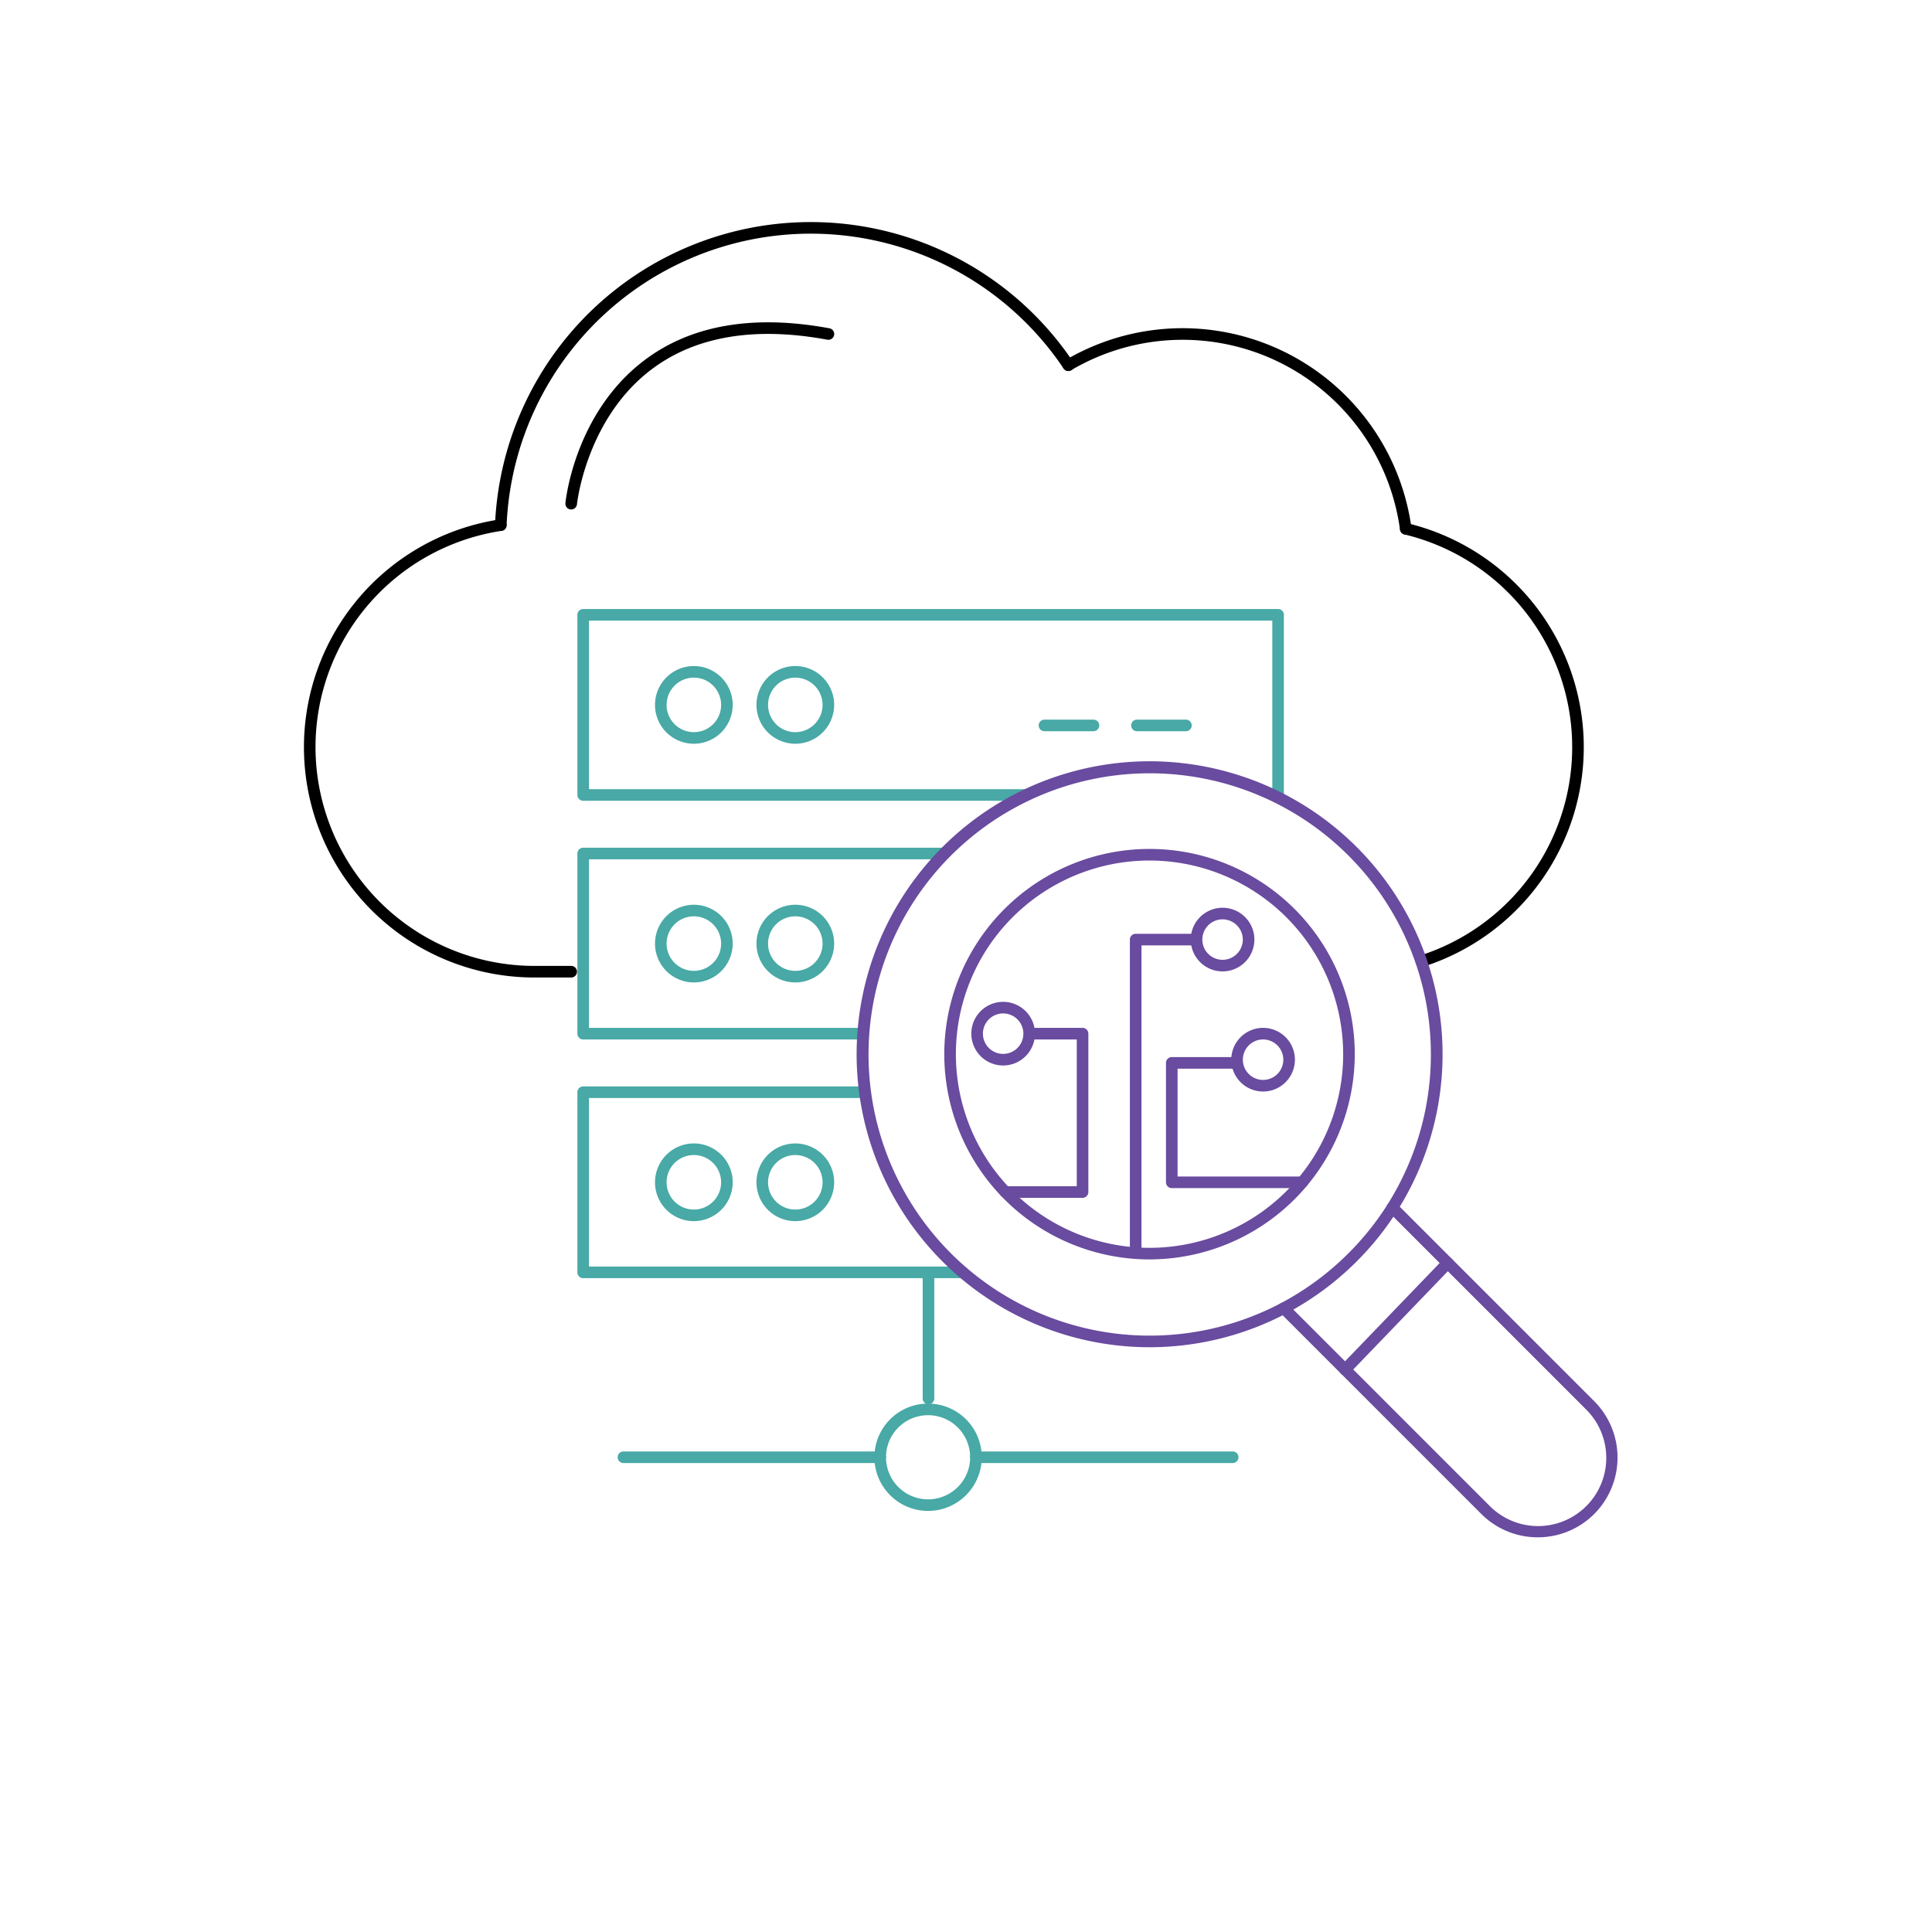
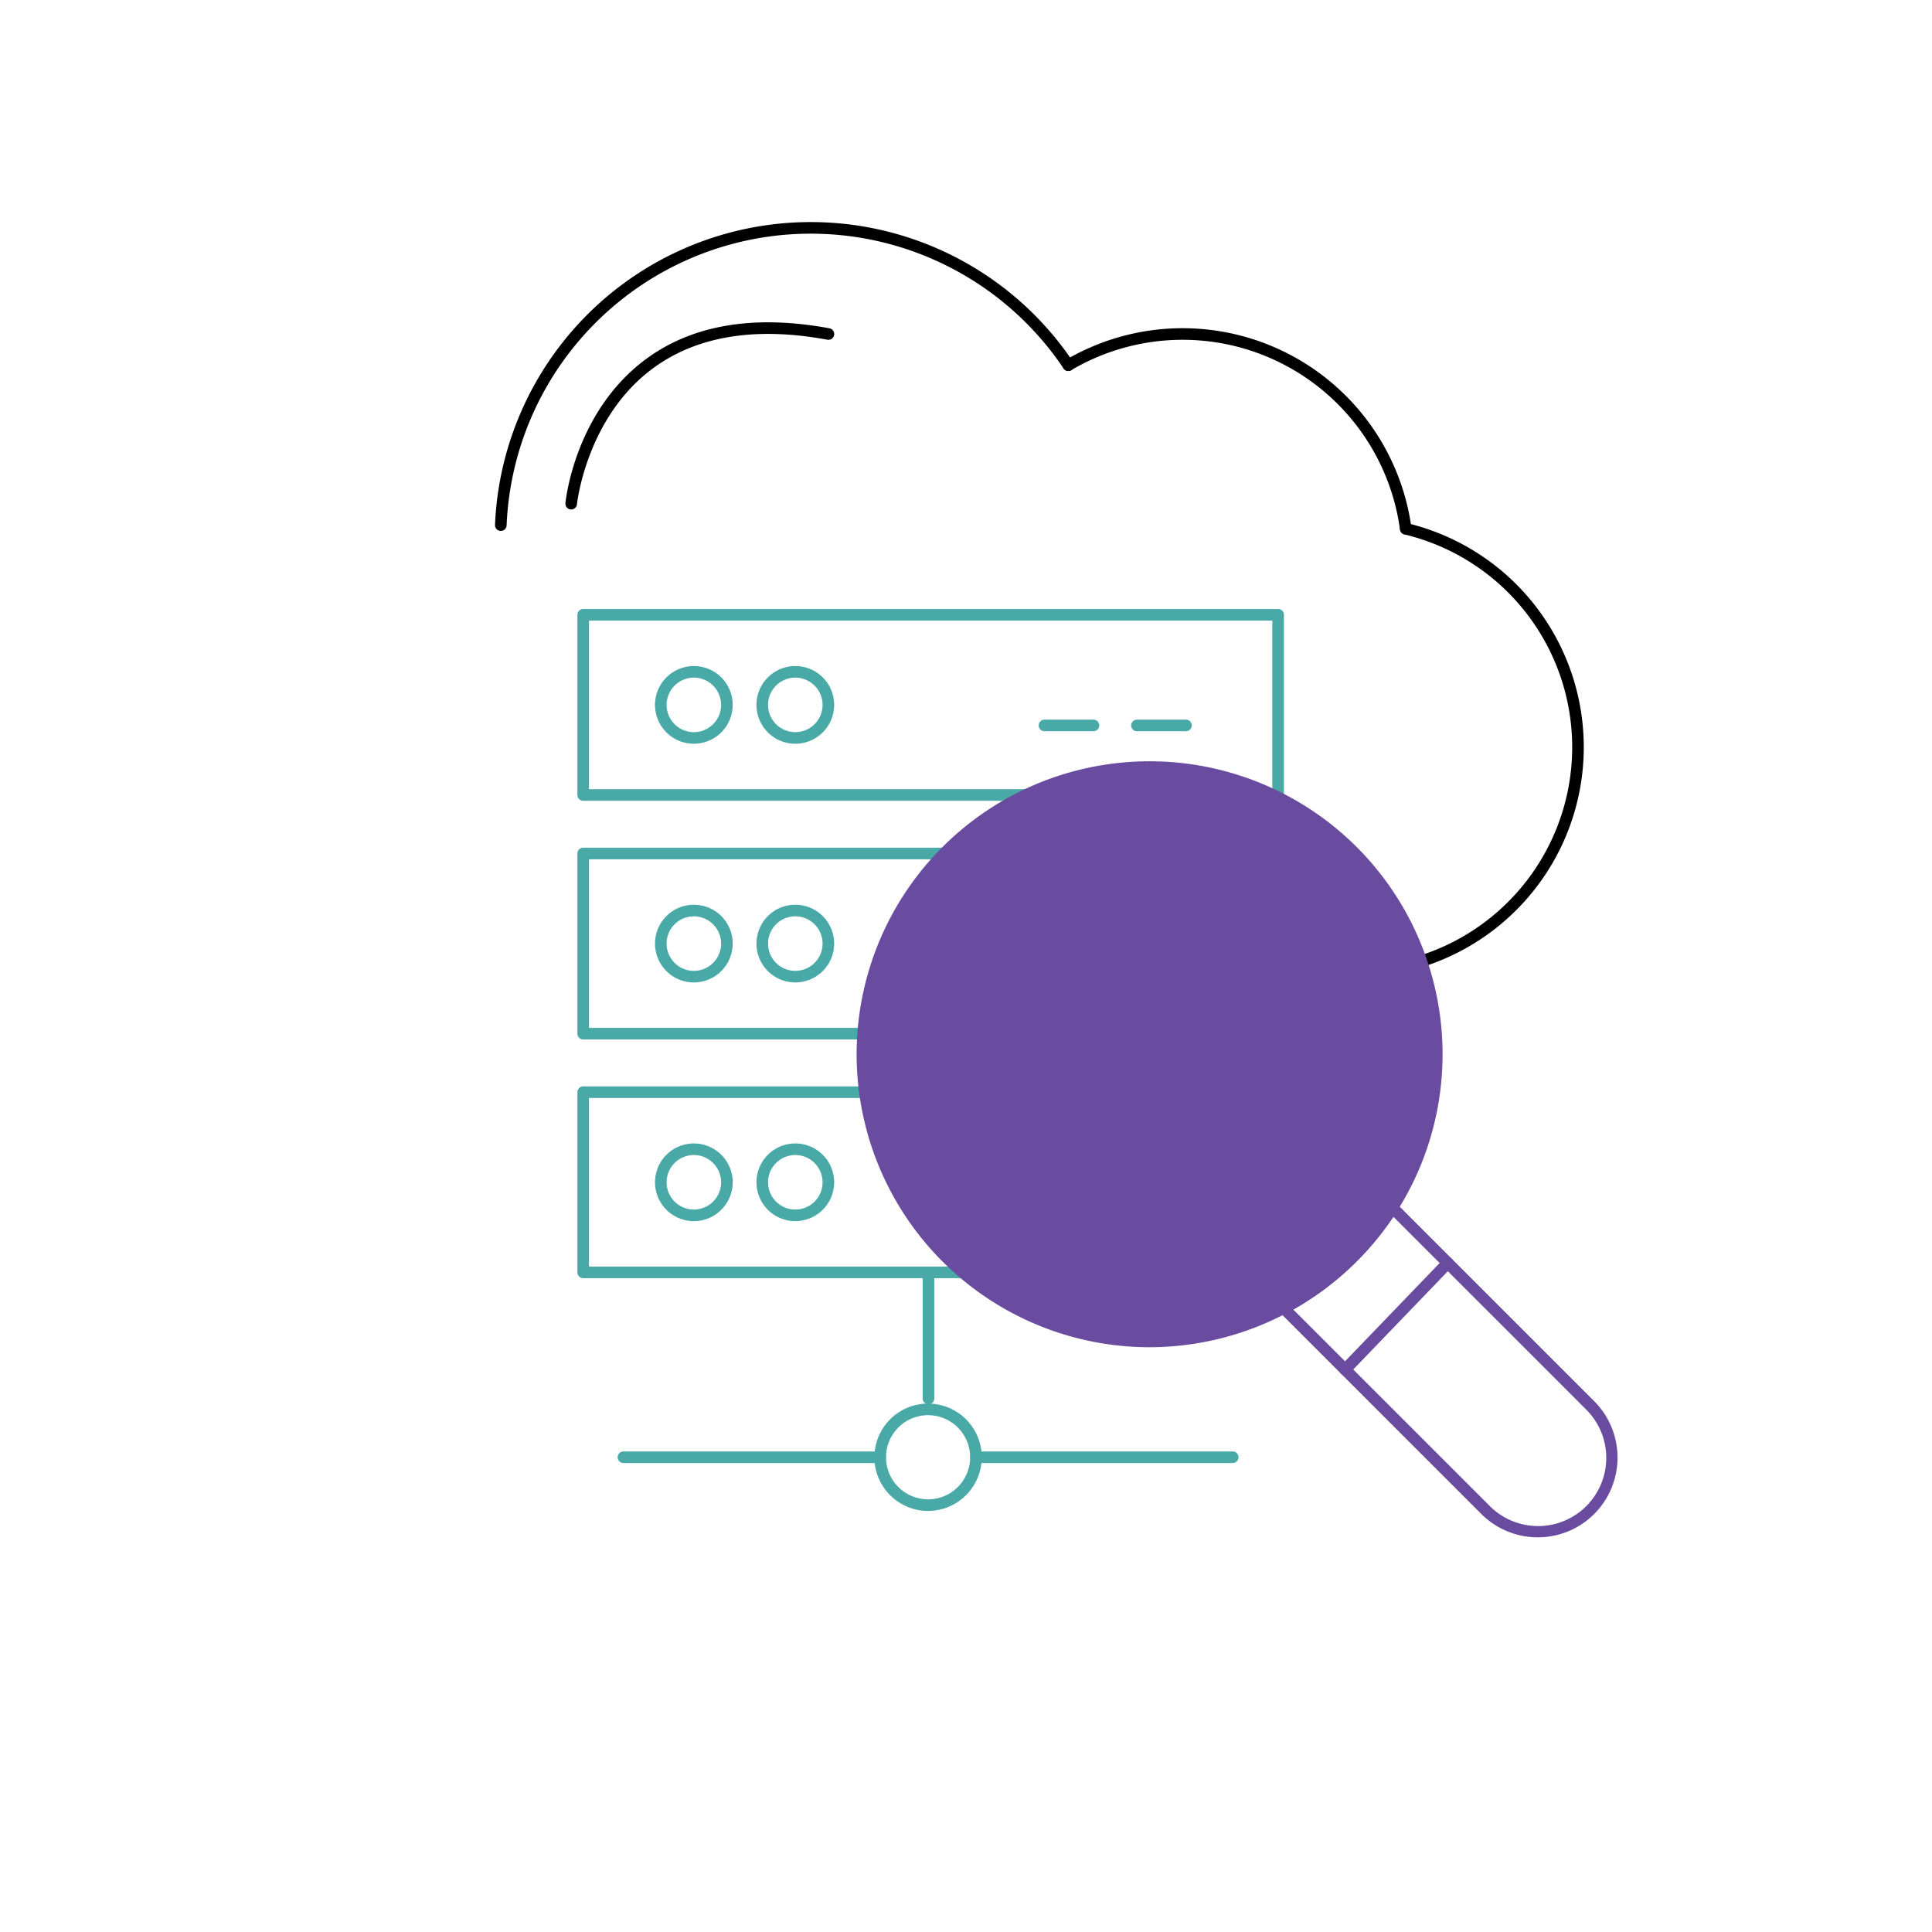
<svg xmlns="http://www.w3.org/2000/svg" viewBox="0 0 500 500">
  <g id="Layer_2" data-name="Layer 2">
    <g id="Layer_1-2" data-name="Layer 1">
      <g>
        <g style="isolation: isolate">
          <path d="M330.772,207.242h-1.2a1.5,1.5,0,0,1-.3-2.97V160.612H152.432V204.242H265.412a1.5,1.5,0,0,1,0,3H150.932a1.5,1.5,0,0,1-1.5-1.5V159.112a1.5,1.5,0,0,1,1.5-1.5H330.772a1.5,1.5,0,0,1,1.5,1.5V205.742A1.5,1.5,0,0,1,330.772,207.242Z" style="fill: #48a9a6" />
        </g>
        <g style="isolation: isolate">
          <path d="M179.57,192.48a10.054,10.054,0,1,1,10.054-10.054A10.066,10.066,0,0,1,179.57,192.48Zm0-17.108a7.054,7.054,0,1,0,7.054,7.054A7.063,7.063,0,0,0,179.57,175.372Z" style="fill: #48a9a6" />
        </g>
        <g style="isolation: isolate">
          <path d="M205.826,192.48a10.054,10.054,0,1,1,10.055-10.054A10.065,10.065,0,0,1,205.826,192.48Zm0-17.108a7.054,7.054,0,1,0,7.055,7.054A7.062,7.062,0,0,0,205.826,175.372Z" style="fill: #48a9a6" />
        </g>
        <g style="isolation: isolate">
          <path d="M223.342,269.012H150.932a1.5,1.5,0,0,1-1.5-1.5V220.882a1.5,1.5,0,0,1,1.5-1.5h93.37a1.5,1.5,0,0,1,0,3H152.432v43.63H223.342a1.5,1.5,0,0,1,0,3Z" style="fill: #48a9a6" />
        </g>
        <g style="isolation: isolate">
          <path d="M179.57,254.256A10.054,10.054,0,1,1,189.624,244.201,10.066,10.066,0,0,1,179.57,254.256Zm0-17.109a7.054,7.054,0,1,0,7.054,7.054A7.063,7.063,0,0,0,179.57,237.147Z" style="fill: #48a9a6" />
        </g>
        <g style="isolation: isolate">
          <path d="M205.826,254.256a10.054,10.054,0,1,1,10.055-10.055A10.066,10.066,0,0,1,205.826,254.256Zm0-17.109a7.054,7.054,0,1,0,7.055,7.054A7.062,7.062,0,0,0,205.826,237.147Z" style="fill: #48a9a6" />
        </g>
        <g style="isolation: isolate">
          <path d="M249.152,330.791h-98.221a1.5,1.5,0,0,1-1.5-1.5V282.662a1.5,1.5,0,0,1,1.5-1.5h72.87a1.5,1.5,0,0,1,0,3H152.432V327.791h96.721a1.5,1.5,0,1,1,0,3Z" style="fill: #48a9a6" />
        </g>
        <g style="isolation: isolate">
          <path d="M179.57,316.031a10.054,10.054,0,1,1,10.054-10.054A10.066,10.066,0,0,1,179.57,316.031Zm0-17.108a7.054,7.054,0,1,0,7.054,7.054A7.063,7.063,0,0,0,179.57,298.923Z" style="fill: #48a9a6" />
        </g>
        <g style="isolation: isolate">
          <path d="M205.826,316.031a10.054,10.054,0,1,1,10.055-10.054A10.065,10.065,0,0,1,205.826,316.031Zm0-17.108a7.054,7.054,0,1,0,7.055,7.054A7.062,7.062,0,0,0,205.826,298.923Z" style="fill: #48a9a6" />
        </g>
        <g style="isolation: isolate">
          <path d="M240.292,363.433a1.5,1.5,0,0,1-1.5-1.5V329.292a1.5,1.5,0,0,1,3,0v32.641A1.5,1.5,0,0,1,240.292,363.433Z" style="fill: #48a9a6" />
        </g>
        <g style="isolation: isolate">
          <path d="M319.022,378.635H252.572a1.5,1.5,0,1,1,0-3h66.45a1.5,1.5,0,0,1,0,3Z" style="fill: #48a9a6" />
        </g>
        <g style="isolation: isolate">
          <path d="M227.792,378.635H161.352a1.5,1.5,0,0,1,0-3H227.792a1.5,1.5,0,0,1,0,3Z" style="fill: #48a9a6" />
        </g>
        <g style="isolation: isolate">
          <path d="M240.186,391.026a13.889,13.889,0,1,1,13.889-13.889A13.904,13.904,0,0,1,240.186,391.026Zm0-24.777a10.889,10.889,0,1,0,10.889,10.889A10.901,10.901,0,0,0,240.186,366.249Z" style="fill: #48a9a6" />
        </g>
        <g>
-           <path d="M147.825,252.976h-9.559a59.612,59.612,0,0,1-8.879-118.558,1.5,1.5,0,0,1,.443,2.967,56.613,56.613,0,0,0-48.176,55.979,56.676,56.676,0,0,0,56.611,56.612h9.559a1.5,1.5,0,0,1,0,3Z" />
          <path d="M367.852,250.262a1.5,1.5,0,0,1-.452-2.931,56.617,56.617,0,0,0-3.945-109.021,1.5,1.5,0,0,1,.695-2.918,59.617,59.617,0,0,1,4.154,114.799A1.504,1.504,0,0,1,367.852,250.262Z" />
          <path d="M129.61,137.401c-.021,0-.041-0-.062-.001a1.5,1.5,0,0,1-1.438-1.56A81.789,81.789,0,0,1,277.725,93.662a1.5,1.5,0,1,1-2.488,1.675,78.789,78.789,0,0,0-144.128,40.626A1.501,1.501,0,0,1,129.61,137.401Z" />
          <path d="M363.8,138.349a1.5,1.5,0,0,1-1.484-1.299A56.781,56.781,0,0,0,277.244,95.791a1.5,1.5,0,0,1-1.527-2.583A59.782,59.782,0,0,1,365.288,136.648a1.502,1.502,0,0,1-1.488,1.701Z" />
        </g>
        <path d="M282.982,189.243H270.312a1.5,1.5,0,0,1,0-3h12.67a1.5,1.5,0,0,1,0,3Z" style="fill: #48a9a6" />
        <path d="M306.915,189.243H294.245a1.5,1.5,0,0,1,0-3H306.915a1.5,1.5,0,0,1,0,3Z" style="fill: #48a9a6" />
        <g>
          <path d="M297.496,325.935a53.115,53.115,0,1,1,53.115-53.116A53.175,53.175,0,0,1,297.496,325.935Zm0-103.231a50.115,50.115,0,1,0,50.115,50.115A50.172,50.172,0,0,0,297.496,222.704Z" style="fill: #694b9f" />
-           <path d="M297.496,348.662A75.821,75.821,0,1,1,361.624,313.323a1.5,1.5,0,1,1-2.535-1.604,72.766,72.766,0,1,0-27.555,25.516,1.5,1.5,0,0,1,1.404,2.651A76.016,76.016,0,0,1,297.496,348.662Z" style="fill: #694b9f" />
+           <path d="M297.496,348.662A75.821,75.821,0,1,1,361.624,313.323A76.016,76.016,0,0,1,297.496,348.662Z" style="fill: #694b9f" />
          <path d="M397.977,397.853a20.594,20.594,0,0,1-14.6-6.029l-52.201-52.201a1.499,1.499,0,0,1,.358-2.386,73.24,73.24,0,0,0,27.555-25.517,1.499,1.499,0,0,1,1.102-.689,1.479,1.479,0,0,1,1.227.43l51.16,51.16a20.672,20.672,0,0,1,0,29.201l-.001.001A20.6,20.6,0,0,1,397.977,397.853Zm-63.264-58.936,50.784,50.785a17.649,17.649,0,1,0,24.959-24.959l-49.852-49.851A76.261,76.261,0,0,1,334.713,338.916Zm76.804,51.845h0Z" style="fill: #694b9f" />
        </g>
        <path d="M348.117,355.943a1.5,1.5,0,0,1-1.081-2.54l26.564-27.596a1.5,1.5,0,0,1,2.162,2.08l-26.564,27.596A1.496,1.496,0,0,1,348.117,355.943Z" style="fill: #694b9f" />
        <path d="M280.167,309.998H260.218a1.5,1.5,0,0,1,0-3H278.667V269.012H267.215a1.5,1.5,0,0,1,0-3H280.167a1.5,1.5,0,0,1,1.5,1.5v40.986A1.5,1.5,0,0,1,280.167,309.998Z" style="fill: #694b9f" />
        <path d="M337.046,307.477h-33.791a1.5,1.5,0,0,1-1.5-1.5V275.071a1.5,1.5,0,0,1,1.5-1.5h15.768a1.5,1.5,0,0,1,0,3H304.755v27.905h32.291a1.5,1.5,0,0,1,0,3Z" style="fill: #694b9f" />
        <path d="M293.913,325.067a1.5,1.5,0,0,1-1.5-1.5V243.162a1.5,1.5,0,0,1,1.5-1.5h15.218a1.5,1.5,0,0,1,0,3H295.413v78.905A1.5,1.5,0,0,1,293.913,325.067Z" style="fill: #694b9f" />
        <path d="M259.613,275.748a8.236,8.236,0,1,1,8.236-8.236A8.245,8.245,0,0,1,259.613,275.748Zm0-13.473a5.236,5.236,0,1,0,5.236,5.236A5.242,5.242,0,0,0,259.613,262.275Z" style="fill: #694b9f" />
        <path d="M316.401,251.398a8.236,8.236,0,1,1,8.235-8.236A8.245,8.245,0,0,1,316.401,251.398Zm0-13.473a5.236,5.236,0,1,0,5.235,5.236A5.242,5.242,0,0,0,316.401,237.925Z" style="fill: #694b9f" />
        <path d="M326.887,282.484a8.236,8.236,0,1,1,8.236-8.236A8.245,8.245,0,0,1,326.887,282.484Zm0-13.473a5.236,5.236,0,1,0,5.236,5.236A5.242,5.242,0,0,0,326.887,269.012Z" style="fill: #694b9f" />
        <path d="M147.827,131.849c-.05,0-.1-.002-.15-.007a1.5,1.5,0,0,1-1.345-1.64c.095-.953,2.512-23.481,20.527-37.033,12.06-9.071,28.143-11.832,47.794-8.206a1.5,1.5,0,1,1-.545,2.95c-18.781-3.465-34.063-.896-45.422,7.635-16.961,12.74-19.347,34.729-19.369,34.949A1.5,1.5,0,0,1,147.827,131.849Z" />
      </g>
      <rect width="500" height="500" style="fill: none" />
    </g>
  </g>
</svg>